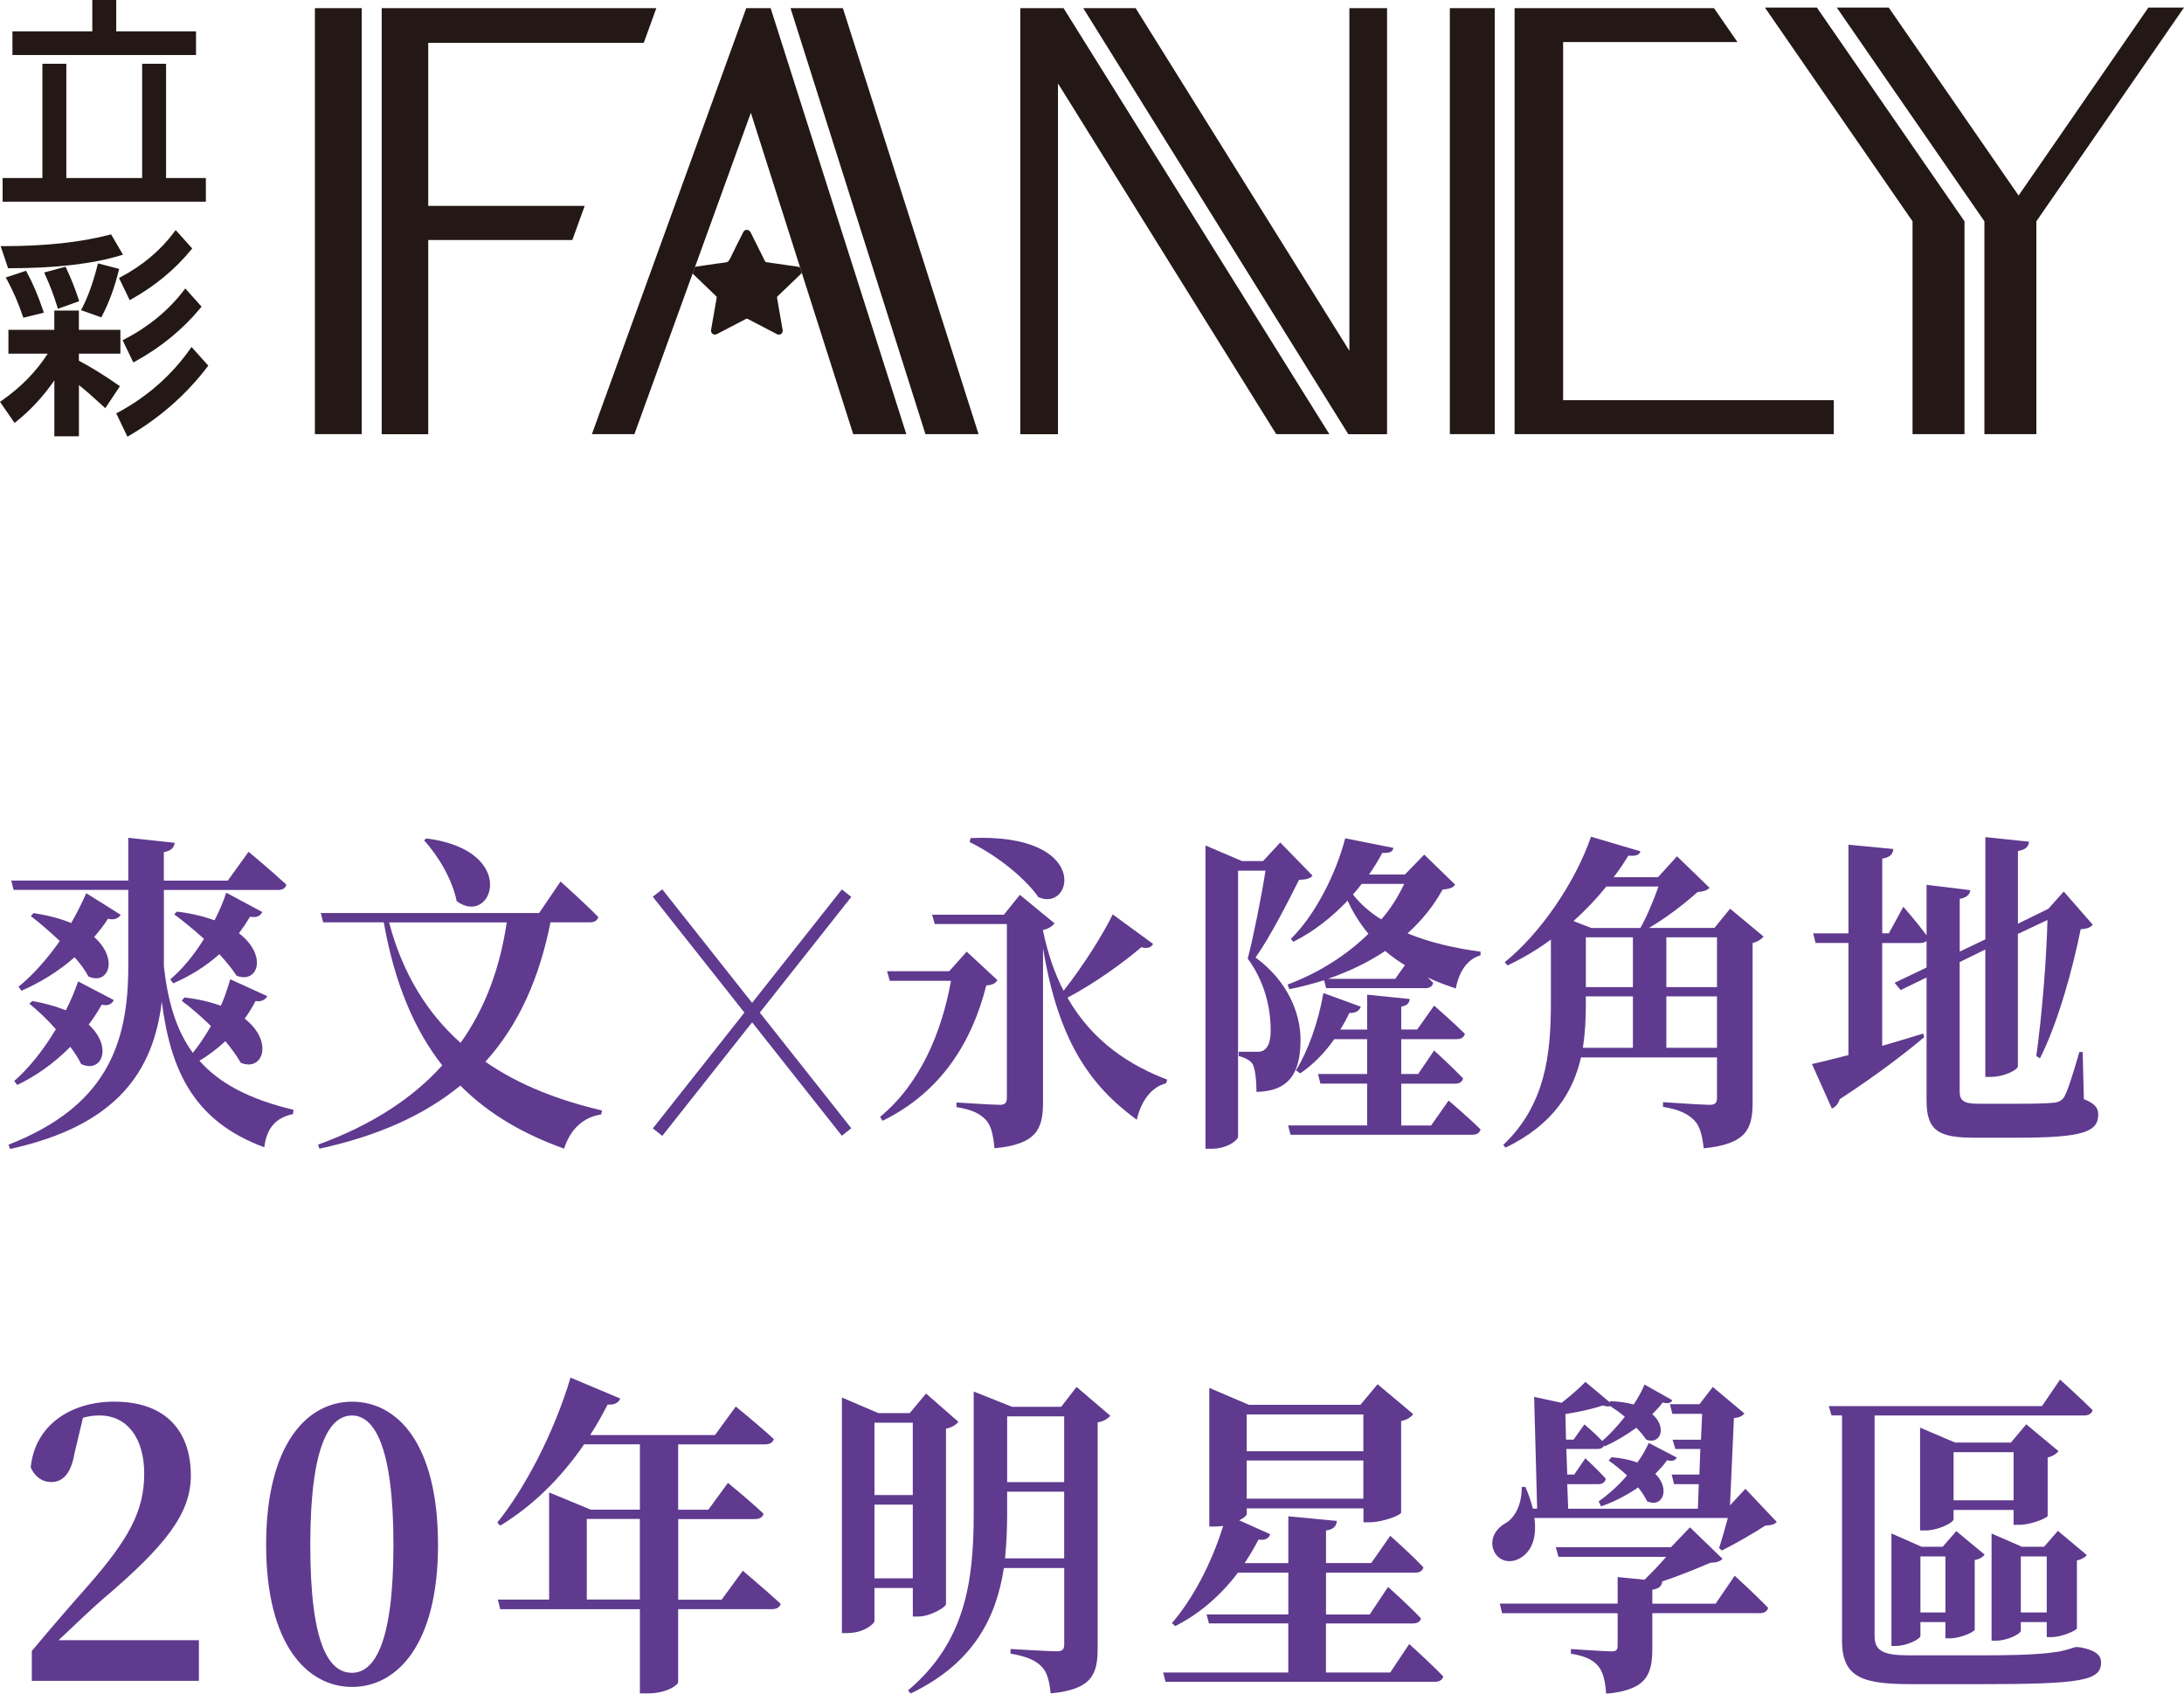
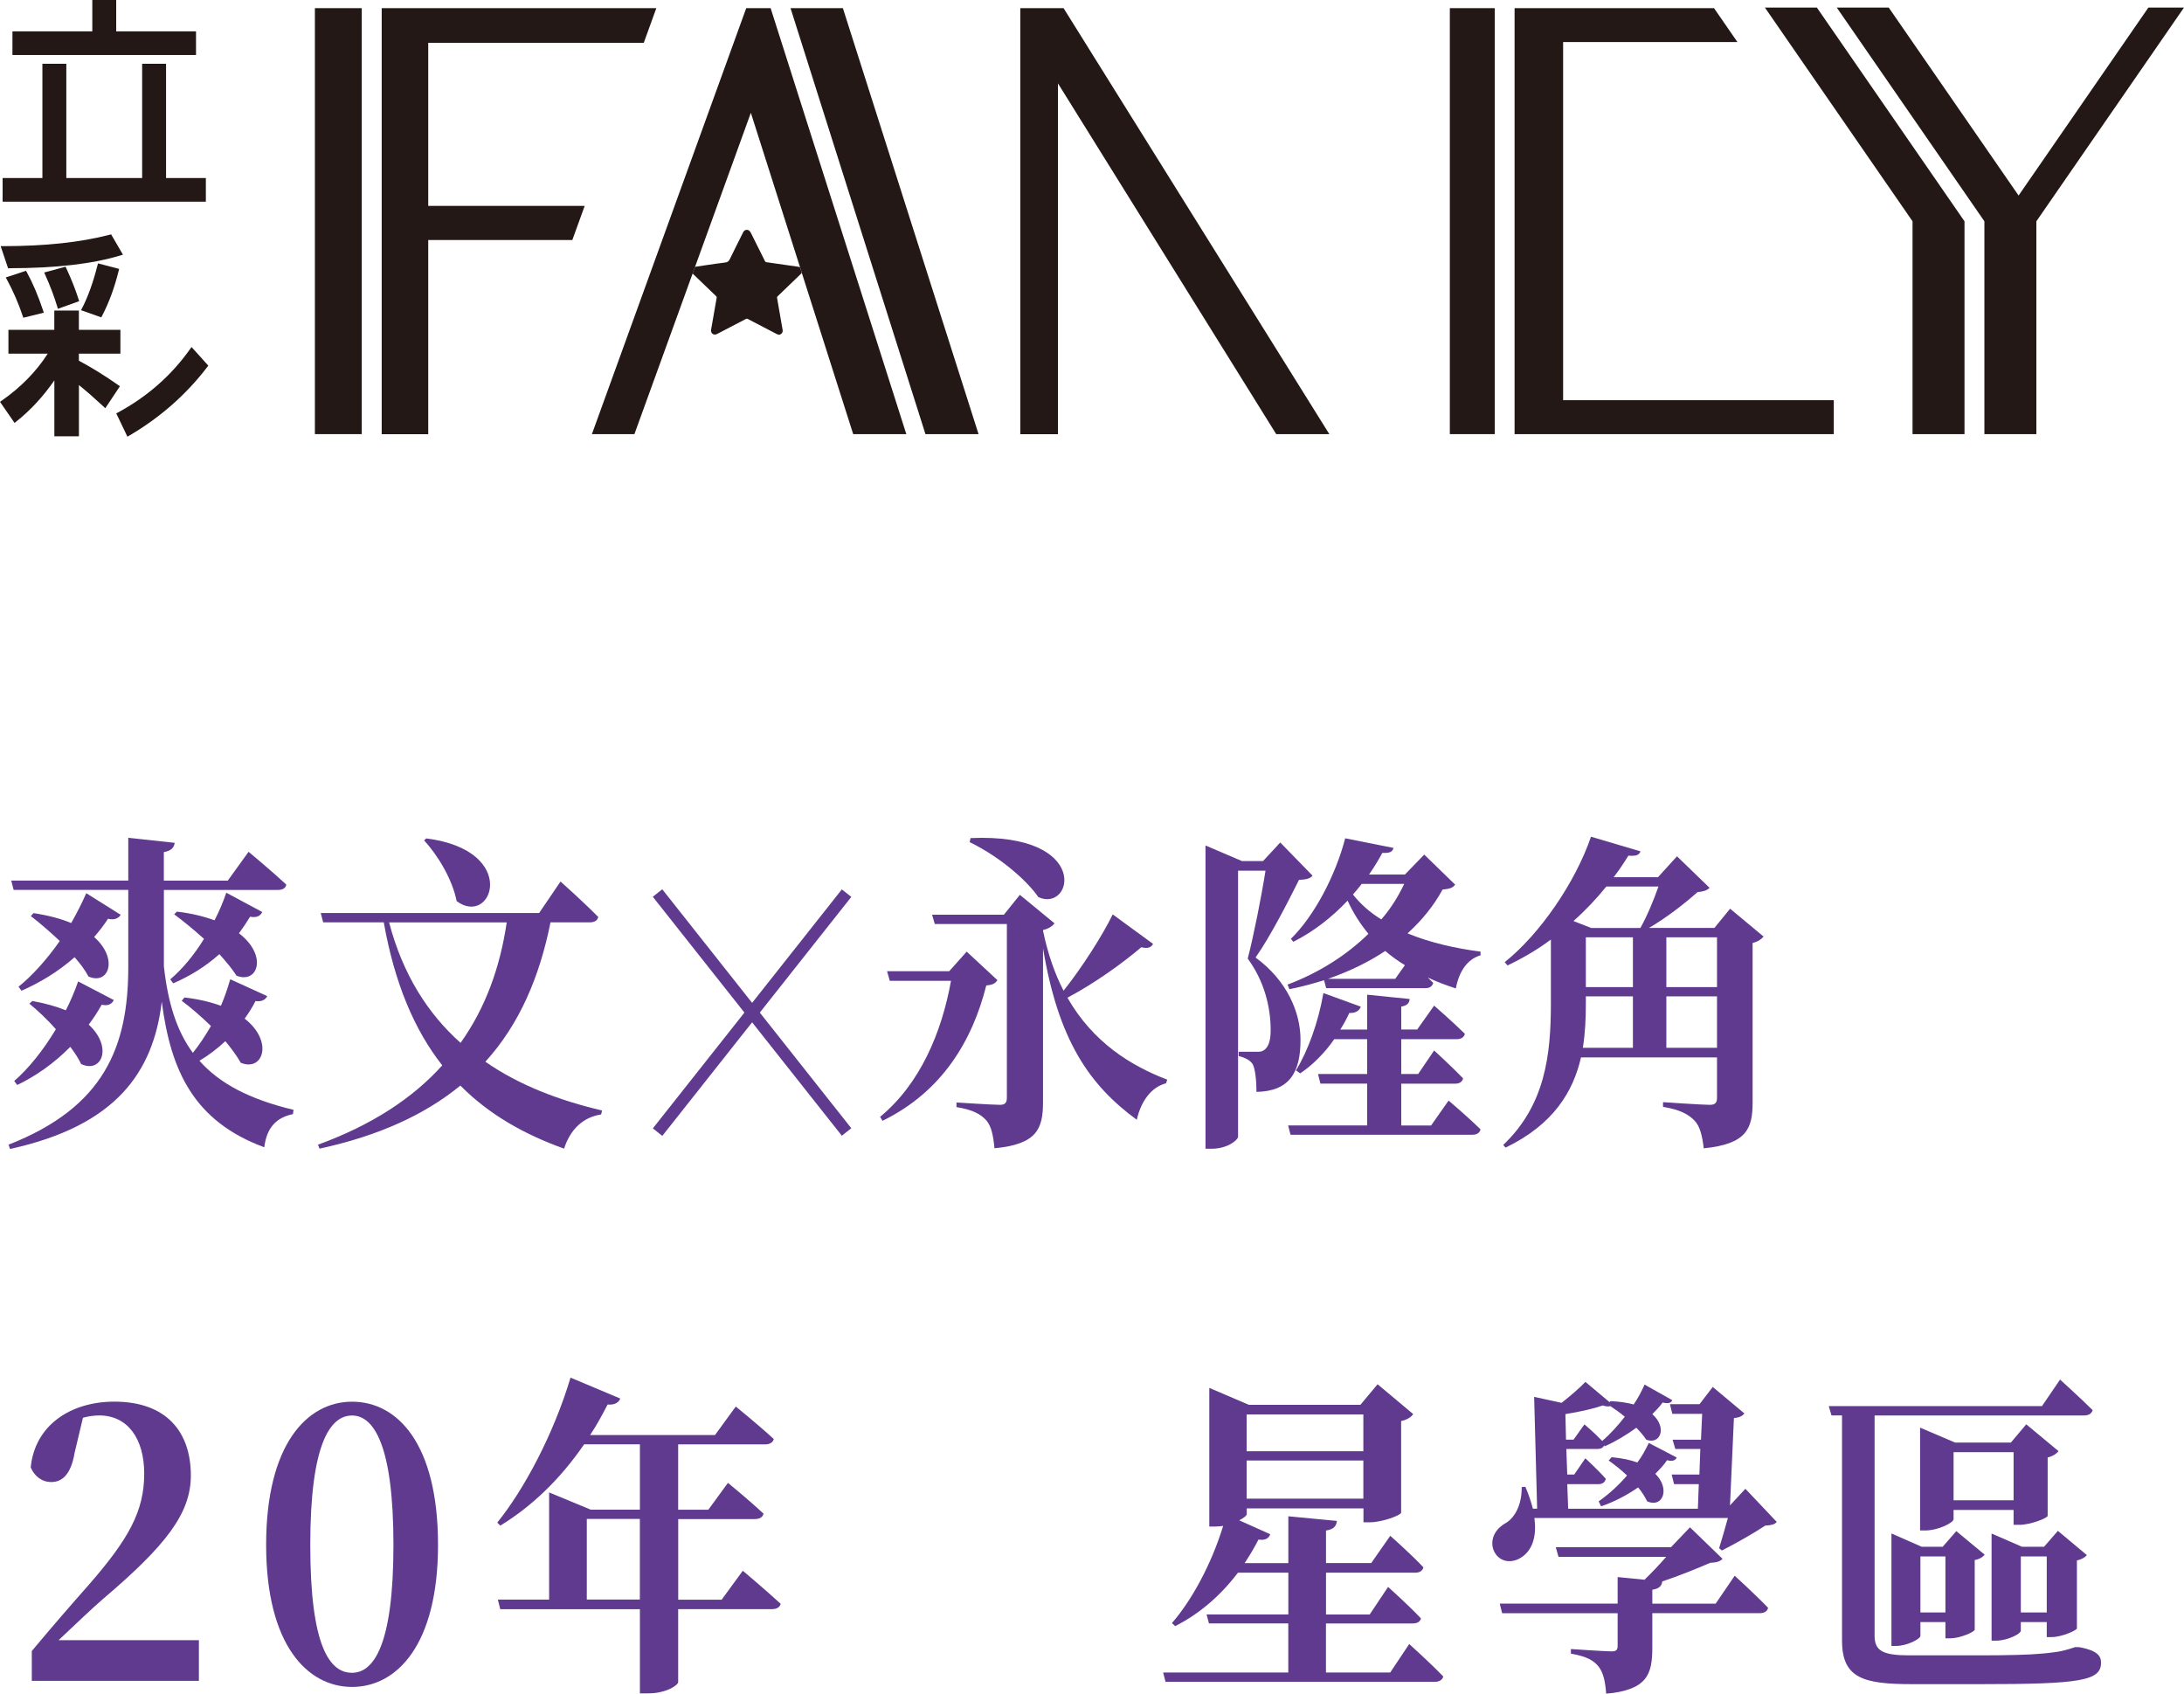
<svg xmlns="http://www.w3.org/2000/svg" id="_圖層_2" data-name="圖層 2" viewBox="0 0 401.78 311.58">
  <defs>
    <style>
      .cls-1 {
        fill: #231815;
      }

      .cls-2 {
        fill: #5f3a8f;
      }

      .cls-3 {
        filter: url(#outer-glow-1);
      }
    </style>
    <filter id="outer-glow-1" x="-14.69" y="137.11" width="419" height="192" filterUnits="userSpaceOnUse">
      <feOffset dx="0" dy="0" />
      <feGaussianBlur result="blur" stdDeviation="5.36" />
      <feFlood flood-color="#fff" flood-opacity=".9" />
      <feComposite in2="blur" operator="in" />
      <feComposite in="SourceGraphic" />
    </filter>
  </defs>
  <g id="_首頁" data-name="首頁">
    <g>
      <g>
        <g>
          <path class="cls-1" d="M17.93,48.81c-.79,3.13-1.74,5.78-2.83,7.88l-.19.37,3.72,1.32.15-.28c1.28-2.46,2.28-5.17,3.05-8.28l.09-.35-3.89-1.02-.09.36Z" />
-           <path class="cls-1" d="M24.87,66.49c4.73-2.6,8.77-5.91,12.01-9.84l.2-.24-3-3.35-.27.36c-2.78,3.65-6.46,6.68-10.94,9.01l-.31.16,1.97,4.09.34-.19Z" />
-           <path class="cls-1" d="M24.19,55.03c4.31-2.41,8-5.46,10.97-9.08l.2-.24-3.04-3.39-.27.36c-2.51,3.37-5.82,6.16-9.85,8.29l-.31.16,1.97,4.09.35-.19Z" />
          <path class="cls-1" d="M35.24,63.83l-.27.38c-3.43,4.85-7.89,8.77-13.27,11.67l-.31.16,2.05,4.29.35-.2c5.65-3.31,10.48-7.56,14.35-12.63l.18-.24-3.09-3.43Z" />
          <path class="cls-1" d="M1.75,49.34c8.43,0,15.3-.79,20.43-2.36l.44-.13-2.18-3.74-.27.07c-5.3,1.39-11.88,2.1-19.54,2.1H.12l1.37,4.07h.27Z" />
          <path class="cls-1" d="M21.76,70.84c-2.43-1.7-4.8-3.18-7.25-4.49v-1.29h7.64v-4.39h-7.64v-3.54h-4.52v3.54H1.55v4.39h7.23c-2.11,3.29-4.96,6.2-8.48,8.65l-.3.21,2.68,3.88.31-.25c2.63-2.09,4.98-4.64,7.01-7.58v10.29h4.52v-9.43c1.43,1.16,2.95,2.49,4.53,3.96l.32.3,2.69-4.04-.29-.2Z" />
          <path class="cls-1" d="M4.79,49.81l-3.73,1.23.21.38c1.15,2.13,2.11,4.32,2.91,6.71l.11.32,3.77-.93-.12-.37c-.95-2.83-1.94-5.14-3-7.06l-.15-.27Z" />
          <path class="cls-1" d="M12.06,49.06l-3.93,1.07.17.39c.91,2.01,1.67,4.01,2.24,5.92l.11.37,3.92-1.41-.11-.33c-.6-1.87-1.34-3.74-2.27-5.73l-.13-.28Z" />
          <polygon class="cls-1" points="21.38 10.12 36.06 10.12 36.06 5.77 21.38 5.77 21.38 0 16.98 0 16.98 5.77 2.29 5.77 2.29 10.12 16.98 10.12 21.38 10.12" />
          <polygon class="cls-1" points="37.87 32.75 30.55 32.75 30.55 11.73 26.15 11.73 26.15 32.75 12.2 32.75 12.2 11.73 7.8 11.73 7.8 32.75 .48 32.75 .48 37.1 37.87 37.1 37.87 32.75" />
        </g>
        <g>
          <g>
            <polygon class="cls-1" points="334.24 1.39 324.68 1.39 351.84 40.71 351.84 79.86 361.4 79.86 361.4 40.71 334.24 1.39" />
            <polygon class="cls-1" points="395.23 1.39 371.35 35.97 347.46 1.39 337.9 1.39 365.06 40.71 365.06 79.86 374.62 79.86 374.62 40.71 401.78 1.39 395.23 1.39" />
          </g>
          <path class="cls-1" d="M195.66,1.5h-7.96v78.37h6.93V15.34l40.15,64.52h9.77L195.66,1.5Z" />
          <g>
            <polygon class="cls-1" points="170.25 79.86 180.02 79.86 155.06 1.5 145.43 1.5 170.25 79.86" />
            <path class="cls-1" d="M146.92,49.08c-1.96-.28-3.92-.57-5.88-.84-.17-.02-.26-.09-.33-.24-.86-1.74-1.73-3.48-2.6-5.21-.08-.15-.2-.31-.34-.4-.38-.24-.85-.08-1.05.33-.82,1.64-1.65,3.28-2.45,4.93-.19.38-.39.59-.85.64-1.2.13-2.4.33-3.6.5-.65.09-1.31.18-1.96.29l-.45,1.23s.03.03.05.05c1.42,1.37,2.84,2.74,4.27,4.11.1.09.14.17.11.32-.35,1.97-.68,3.93-1.03,5.9-.06.37.15.73.51.83.23.06.44,0,.65-.11,1.74-.91,3.48-1.81,5.22-2.72.15-.08.26-.09.41,0,1.75.92,3.51,1.83,5.26,2.74.12.06.26.1.39.15.47-.02.81-.42.73-.87-.03-.17-.06-.35-.09-.52-.31-1.78-.62-3.57-.93-5.35-.03-.16,0-.25.12-.36,1.42-1.36,2.83-2.73,4.25-4.09.07-.07.13-.14.17-.21l-.33-1.02c-.08-.03-.17-.06-.26-.07Z" />
            <polygon class="cls-1" points="108.89 79.86 116.71 79.86 127.41 50.34 127.86 49.1 138.13 20.75 147.18 49.16 147.5 50.18 156.96 79.86 166.73 79.86 141.77 1.5 137.28 1.5 108.89 79.86" />
          </g>
-           <path class="cls-1" d="M248.24,1.5v63.03L208.92,1.5h-9.64l48.76,78.37h7.13V1.5h-6.93Z" />
          <g>
-             <path class="cls-1" d="M57.93,79.86h8.62V1.5h-8.62v78.37Z" />
+             <path class="cls-1" d="M57.93,79.86h8.62V1.5h-8.62Z" />
            <path class="cls-1" d="M78.78,37.88V7.88h39.65s2.31-6.38,2.31-6.38h-50.52v78.37h8.56v-35.72h26.51s2.27-6.27,2.27-6.27h-28.78Z" />
          </g>
          <g>
            <polygon class="cls-1" points="266.72 7.74 266.72 73.62 266.72 79.86 274.98 79.86 274.98 1.5 266.72 1.5 266.72 7.74" />
            <polygon class="cls-1" points="287.56 1.5 278.63 1.5 278.63 79.86 287.56 79.86 337.35 79.86 337.35 73.62 287.56 73.62 287.56 7.74 319.63 7.74 315.32 1.5 287.56 1.5" />
          </g>
        </g>
      </g>
      <g class="cls-3">
        <g>
          <g>
            <path class="cls-2" d="M49.17,183.23c-.28.61-1,1.1-2.16.92-.61,1.16-1.28,2.26-2,3.23,5.38,4.21,3.38,9.83-.72,8.12-.72-1.28-1.72-2.62-2.83-3.97-1.5,1.4-3.11,2.62-4.77,3.6,3.66,4.15,9.15,7.08,17.31,9.03l-.11.79c-3,.61-4.83,2.44-5.27,6.1-12.87-4.76-17.2-13.92-18.86-26.79-1.55,13-8.43,22.83-27.91,27.1l-.28-.79c17.64-6.9,22.03-18.07,22.03-32.71v-14.16H2.51l-.44-1.71h21.53v-7.87l8.54.92c-.11.79-.55,1.46-2,1.71v5.25h11.76l3.83-5.31s4.33,3.6,6.94,6.04c-.11.67-.72.98-1.55.98h-20.97v14.04c.72,6.53,2.27,11.78,5.33,15.93,1.17-1.46,2.27-3.11,3.33-4.94-1.83-1.77-3.72-3.42-5.38-4.64l.5-.61c2.66.31,4.88.86,6.71,1.53.67-1.53,1.22-3.17,1.72-4.88l6.82,3.11ZM2.62,198.85c2.61-2.26,5.33-5.62,7.66-9.52-1.61-1.83-3.38-3.48-4.88-4.7l.55-.49c2.44.43,4.49,1.04,6.16,1.71.89-1.71,1.61-3.48,2.27-5.31l6.55,3.42c-.28.67-1,1.16-2.22.86-.72,1.28-1.55,2.56-2.39,3.66,4.49,4.15,2.39,9.03-1.39,7.26-.5-1.04-1.17-2.08-2-3.17-3,3.05-6.33,5.37-9.76,7.02l-.55-.73ZM3.4,181.52c2.5-2.01,5.16-4.94,7.6-8.42-1.83-1.71-3.72-3.36-5.33-4.58l.5-.55c2.77.43,5.05,1.04,6.93,1.83,1-1.77,1.94-3.6,2.77-5.49l6.33,3.97c-.33.61-1.17,1.04-2.33.73-.78,1.22-1.66,2.32-2.55,3.36,4.55,4.03,2.66,8.91-1.05,7.26-.61-1.16-1.5-2.38-2.55-3.54-3.05,2.69-6.44,4.7-9.76,6.16l-.55-.73ZM48.23,167.78c-.28.67-1,1.1-2.22.85-.67,1.1-1.33,2.08-2.05,3.05,5.33,4.09,3.5,9.34-.44,7.81-.78-1.22-1.89-2.56-3.16-3.97-2.66,2.38-5.55,4.09-8.49,5.37l-.55-.73c2.16-1.83,4.33-4.39,6.21-7.45-1.89-1.71-3.83-3.29-5.49-4.52l.5-.49c2.72.3,5.05.92,6.93,1.59.83-1.59,1.55-3.29,2.16-5.07l6.6,3.54Z" />
            <path class="cls-2" d="M101.27,169.68c-2,10.01-5.71,18.74-11.98,25.63,6.21,4.33,13.65,7.14,21.47,8.97l-.17.73c-3.27.49-5.66,2.69-6.82,6.29-7.49-2.69-13.87-6.35-19.08-11.6-6.49,5.31-14.92,9.22-25.91,11.6l-.28-.73c9.88-3.6,17.42-8.54,22.86-14.59-5.1-6.47-8.77-15.08-10.76-26.31h-11.15l-.44-1.71h40.17l3.94-5.8s4.38,3.91,6.94,6.53c-.17.67-.72.98-1.55.98h-7.21ZM71.58,169.68c2.5,9.52,7.1,16.78,13.15,22.16,4.61-6.47,7.27-13.92,8.49-22.16h-21.64ZM78.41,154.23c17.31,2.2,12.15,16.42,5.6,11.54-.78-3.97-3.44-8.42-5.99-11.17l.39-.37Z" />
            <path class="cls-2" d="M183.49,180.3c-.39.61-.83.86-2.05.98-2.55,10.13-8.1,19.53-19.09,24.9l-.44-.73c7.32-6.04,11.32-15.44,13.04-25.02h-11.26l-.5-1.77h11.43l3.22-3.6,5.66,5.25ZM212.12,173.64c-.33.61-.89.92-2.16.61-3.38,2.87-8.49,6.59-13.59,9.28,4.72,8.24,11.65,12.51,18.36,15.08l-.22.67c-2.66.67-4.6,3.23-5.38,6.71-8.66-6.35-14.42-14.53-17.25-31.56v28.32c0,4.88-1.11,7.75-8.93,8.48-.22-2.32-.56-4.03-1.5-5.13-1-1.1-2.39-1.95-5.49-2.44v-.85s6.66.43,7.99.43c1,0,1.28-.43,1.28-1.34v-31.92h-13.26l-.5-1.71h13.21l2.94-3.66,6.38,5.25c-.39.49-1.05.98-2.11,1.22v.18c.89,4.27,2.16,7.87,3.77,10.99,3.44-4.33,7.21-10.25,9.04-14.04l7.43,5.43ZM178.55,154.17c22.25-.98,18.86,13.73,12.48,10.87-1.83-2.69-6.55-7.14-12.65-10.13l.17-.73Z" />
            <path class="cls-2" d="M241.47,161.07c-.44.55-1.17.73-2.5.79-1.89,3.78-5.27,10.44-7.99,14.28,5.83,4.27,8.27,10.13,8.27,15.14,0,5.98-2,9.46-8.1,9.58,0-1.89-.22-4.33-.72-5.13-.44-.67-1.33-1.16-2.55-1.46v-.79h3.44c.55,0,.83-.06,1.22-.3.78-.55,1.22-1.65,1.22-3.66,0-4.27-1.17-9.03-4.22-13.18,1.05-4.03,2.5-11.29,3.27-16.17h-5.05v48.95c0,.55-1.89,2.2-4.88,2.2h-1.11v-55.79l6.71,2.87h3.88l3.16-3.42,5.94,6.1ZM267.71,162.72c-.44.61-1,.79-2.33.92-1.66,3.05-3.83,5.68-6.44,8.06,4.16,1.71,8.77,2.75,13.43,3.36v.67c-2.44.73-3.94,2.93-4.55,6.1-1.83-.61-3.5-1.22-5.16-2.01l1,.98c-.17.67-.67.98-1.44.98h-18.25l-.39-1.46c-2,.61-4.16,1.22-6.38,1.65l-.33-.85c5.83-2.2,10.88-5.43,14.87-9.34-1.5-1.83-2.77-3.78-3.83-6.1-2.88,3.05-6.32,5.74-9.99,7.57l-.44-.55c4.38-4.27,8.27-11.84,9.99-18.49l8.88,1.77c-.17.67-.55.98-2.05.92-.72,1.34-1.55,2.69-2.44,3.97h6.6l3.55-3.66,5.71,5.55ZM266.49,202.45s3.66,3.11,5.88,5.31c-.17.67-.72.98-1.5.98h-33.46l-.44-1.71h14.54v-7.69h-8.6l-.44-1.77h9.04v-6.41h-6.05c-1.83,2.62-3.99,4.76-6.27,6.29l-.78-.55c2.16-3.48,4.11-8.79,5.05-14.22l6.88,2.5c-.22.67-.89,1.22-2.11,1.16-.5,1.1-1.05,2.08-1.66,3.05h4.94v-6.41l7.82.79c-.06.73-.44,1.22-1.55,1.4v4.21h2.94l3.11-4.39s3.5,3.05,5.66,5.19c-.17.67-.72.98-1.5.98h-10.21v6.41h3.11l2.94-4.33s3.33,3.05,5.33,5.13c-.17.67-.67.98-1.5.98h-9.88v7.69h5.49l3.22-4.58ZM258.45,177.55c-1.28-.79-2.5-1.65-3.61-2.62-3.11,2.08-6.66,3.79-10.54,5.13h12.37l1.78-2.5ZM250.51,162.6c-.5.67-1.05,1.28-1.61,1.95,1.44,1.83,3.22,3.36,5.21,4.58,1.72-1.95,3.11-4.21,4.22-6.53h-7.82Z" />
            <path class="cls-2" d="M324.42,172.3c-.33.43-1,.92-2,1.16v29.3c0,4.82-1.05,7.69-8.99,8.48-.28-2.32-.67-4.03-1.72-5.13-1.11-1.1-2.5-1.95-5.77-2.5v-.86s7.21.49,8.6.49c1.05,0,1.33-.43,1.33-1.34v-7.39h-25.02c-1.44,6.29-5.05,12.33-13.87,16.6l-.44-.49c7.71-7.32,8.77-16.54,8.77-26v-11.78c-2.55,1.89-5.27,3.48-7.99,4.76l-.5-.61c6.49-5.19,12.98-14.65,15.87-23.07l9.1,2.69c-.22.61-.67.92-2.22.79-.83,1.34-1.72,2.69-2.72,3.97h8.16l3.5-3.85,5.99,5.8c-.5.49-1.05.67-2.22.79-2.33,2.08-5.77,4.76-8.93,6.59h12.04l2.89-3.54,6.16,5.13ZM295.51,163.08c-1.78,2.2-3.83,4.39-6.05,6.35l3.27,1.28h9.04c1.22-2.14,2.5-5.25,3.33-7.63h-9.6ZM291.74,184.63c0,2.62-.11,5.37-.55,8.12h9.21v-9.46h-8.66v1.34ZM291.74,181.58h8.66v-9.16h-8.66v9.16ZM306.55,172.42v9.16h9.32v-9.16h-9.32ZM315.87,192.75v-9.46h-9.32v9.46h9.32Z" />
-             <path class="cls-2" d="M383.39,202.21c2,.79,2.61,1.59,2.61,2.81,0,3.24-2.89,4.27-15.04,4.27h-7.66c-6.6,0-8.88-1.22-8.88-6.84v-22.64l-4.77,2.32-1.11-1.34,5.88-2.81v-4.88c-.28.24-.67.37-1.11.37h-7.05v18.92c2.44-.73,4.99-1.46,7.55-2.26l.17.67c-3.22,2.69-8.16,6.59-15.54,11.41-.22.79-.78,1.46-1.44,1.71l-3.66-8.18c1.44-.31,3.83-.92,6.71-1.65v-20.63h-6.05l-.44-1.77h6.49v-16.3l8.27.79c-.11.85-.5,1.53-2.05,1.77v13.73h1.22l2.66-4.88s2.61,2.99,4.27,5.25v-9.28l8.04.98c-.06.73-.61,1.4-1.94,1.59v9.71l4.72-2.26v-18.8l8.04.85c-.11.85-.55,1.46-2.05,1.71v13.37l5.6-2.75,2.83-3.17,5.33,6.1c-.44.55-1,.73-2.22.85-1.39,6.96-4.11,17.09-7.49,23.74l-.67-.43c1.05-7.57,1.89-17.94,2.05-25.02l-5.44,2.56v24.35c0,.67-2.61,1.95-4.88,1.95h-1.11v-23.44l-4.72,2.32v23.74c0,1.77.72,2.32,3.5,2.32h7.43c2.88,0,5.16-.06,6.27-.18.89-.06,1.44-.31,1.94-.92.72-1.16,1.66-4.21,2.88-8.42h.61l.22,8.67Z" />
          </g>
          <g>
            <rect class="cls-2" x="137.24" y="158.24" width="2.22" height="56.05" transform="translate(-85.72 126.02) rotate(-38.35)" />
            <rect class="cls-2" x="110.33" y="185.16" width="56.05" height="2.22" transform="translate(-93.57 179.25) rotate(-51.66)" />
          </g>
        </g>
        <g>
          <path class="cls-2" d="M36.59,301.73v7.47H5.85v-5.49c3.71-4.44,7.43-8.73,10.56-12.26,7.23-8.31,10.12-13.45,10.12-20.36,0-6.48-3.07-10.71-8.26-10.71-.96,0-1.98.14-3.01.42l-1.54,6.48c-.7,4.16-2.43,5.35-4.29,5.35-1.73,0-3.07-1.06-3.78-2.68.77-7.89,7.49-12.11,15.37-12.11,9.67,0,14.09,5.63,14.09,13.59,0,6.97-4.61,12.89-16.13,22.68-2.05,1.76-5.06,4.65-8.2,7.61h25.8Z" />
          <path class="cls-2" d="M80.58,284.19c0,18.45-7.62,26.13-15.81,26.13s-15.81-7.68-15.81-26.13,7.49-26.34,15.81-26.34,15.81,7.68,15.81,26.34ZM64.76,307.72c3.97,0,7.62-5.07,7.62-23.52s-3.65-23.81-7.62-23.81-7.68,5.07-7.68,23.81,3.59,23.52,7.68,23.52Z" />
          <path class="cls-2" d="M136.63,288.93s4.27,3.6,6.99,6.1c-.17.67-.78.98-1.61.98h-17.25v13.43c0,.49-2.05,2.08-5.71,2.08h-1.33v-15.5h-25.69l-.44-1.77h9.43v-19.71l7.66,3.17h9.04v-12.02h-10.26c-4.49,6.53-9.71,11.47-15.42,14.95l-.56-.55c4.94-6.1,10.38-16.3,13.48-26.67l9.15,3.85c-.28.73-1.05,1.22-2.33,1.1-1,1.95-2.05,3.85-3.22,5.62h22.97l3.83-5.25s4.22,3.42,6.99,5.98c-.17.67-.78.98-1.61.98h-15.98v12.02h5.55l3.61-4.94s4.11,3.36,6.55,5.68c-.17.67-.78.98-1.61.98h-14.09v14.83h7.99l3.88-5.31ZM117.71,294.24v-14.83h-9.76v14.83h9.76Z" />
-           <path class="cls-2" d="M160.87,292.11v6.1c0,.43-1.89,2.2-4.94,2.2h-1.05v-43.33l6.71,2.87h5.77l3-3.6,5.94,5.19c-.39.55-1.17,1.04-2.27,1.28v32.29c-.06.55-2.89,2.26-5.1,2.26h-1v-5.25h-7.05ZM160.87,261.71v13.31h7.05v-13.31h-7.05ZM167.92,290.34v-13.55h-7.05v13.55h7.05ZM204.26,260.43c-.39.49-1.17,1.04-2.33,1.22v41.5c0,4.82-1,7.63-8.65,8.36-.22-2.2-.61-3.85-1.61-4.88-1.05-1.1-2.55-1.89-5.77-2.44v-.85s7.1.43,8.49.43c1.11,0,1.39-.37,1.39-1.34v-13.98h-11.1c-1.39,8.97-5.44,17.46-17.14,23.07l-.5-.55c10.49-8.85,12.09-19.9,12.09-32.59v-22.4l7.05,2.81h9.04l2.83-3.66,6.21,5.31ZM195.77,286.67v-12.27h-10.49v3.91c0,2.75-.11,5.62-.39,8.36h10.87ZM185.28,260.55v12.09h10.49v-12.09h-10.49Z" />
          <path class="cls-2" d="M259.24,302.42s3.94,3.54,6.27,5.98c-.17.67-.78.98-1.55.98h-49.54l-.44-1.71h23.02v-9.03h-14.59l-.44-1.65h15.04v-7.69h-9.27c-3.38,4.46-7.32,7.69-11.54,9.83l-.61-.55c3.61-4.15,7.21-10.68,9.43-17.88-.5.06-1.05.12-1.55.12h-1v-25.51l7.27,3.11h20.53l3.16-3.78,6.55,5.49c-.33.49-1.05,1.04-2.22,1.28v16.85c-.06.49-3.5,1.77-5.71,1.77h-1.22v-2.56h-21.47v1.04c0,.3-.55.73-1.39,1.16l5.71,2.56c-.28.79-.94,1.16-2.16.98-.78,1.53-1.67,2.99-2.55,4.33h8.04v-8.61l8.93.85c-.11.92-.5,1.53-2,1.77v5.98h8.32l3.5-5.01s3.88,3.42,6.1,5.8c-.17.67-.72.98-1.5.98h-16.42v7.69h8.04l3.38-5.07s3.83,3.42,6.05,5.8c-.17.67-.78.92-1.5.92h-15.98v9.03h11.82l3.5-5.25ZM229.34,260.19v6.77h21.47v-6.77h-21.47ZM250.81,275.69v-7.02h-21.47v7.02h21.47Z" />
          <path class="cls-2" d="M282.27,279.23c.5,3.54-.44,6.35-2.94,7.57-4.22,1.95-7.05-3.91-2.39-6.59,1.55-.86,3.05-3.17,3-6.65l.67-.06c.61,1.4,1.05,2.75,1.39,4.03h.78l-.55-20.57,5.05,1.1c1.72-1.34,3.44-2.87,4.38-3.85l4.44,3.72.17-.18c1.66.06,3.11.3,4.27.61.83-1.22,1.5-2.5,2-3.66l5.1,2.87c-.22.55-.78.67-1.78.43-.5.73-1.17,1.4-1.89,2.14,2.77,2.44,1.5,5.68-1.11,4.7-.44-.67-1.11-1.46-1.83-2.2-1.83,1.34-3.88,2.56-5.83,3.42l-.11-.18c-.17.49-.67.67-1.28.67h-5.66l.17,4.7h1.28l2.05-2.99s2.33,2.14,3.77,3.78c-.17.67-.67.98-1.39.98h-5.71l.17,4.52h23.86l.17-4.52h-4.55l-.44-1.77h5.1l.17-4.7h-4.6l-.5-1.71h5.22l.22-4.76h-5.49l-.44-1.77h5.44l2.44-3.17,5.83,4.88c-.44.49-.89.73-1.94.85l-.72,16.05,2.83-3.05,5.77,6.1c-.44.49-1,.61-2.11.67-2.11,1.4-5.66,3.42-7.99,4.58l-.5-.43c.44-1.4,1.11-3.72,1.61-5.55h-35.56ZM319.11,289.85s3.88,3.54,6.16,5.92c-.17.67-.72.98-1.55.98h-19.75v6.35c0,5-1,7.75-8.49,8.48-.17-2.26-.5-3.84-1.39-5-.89-1.1-2.16-1.89-5.1-2.38v-.85s6.27.43,7.49.43c.83,0,1.11-.24,1.11-1.04v-5.98h-21.25l-.44-1.77h21.69v-4.88l4.94.49c1.39-1.34,2.83-2.87,3.99-4.21h-19.81l-.5-1.77h21.19l3.5-3.66,5.99,5.8c-.5.49-1.05.67-2.27.73-2.44,1.04-5.66,2.38-8.82,3.42-.11.92-.67,1.34-1.83,1.53v2.56h11.65l3.5-5.13ZM291.48,262.02s1.89,1.59,3.27,3.05c1.44-1.22,2.88-2.81,4.16-4.46-.89-.73-1.83-1.4-2.66-1.95-.33.12-.83.06-1.39-.12-1.55.55-4.16,1.16-6.88,1.59l.11,4.7h1.39l2-2.81ZM308.46,268.12c-.28.61-.89.73-1.78.49-.55.86-1.33,1.65-2.16,2.5,2.83,2.81,1.33,6.35-1.5,5.07-.39-.79-.94-1.71-1.66-2.56-2.11,1.46-4.49,2.69-6.82,3.48l-.44-.92c1.83-1.28,3.66-2.93,5.22-4.76-1.11-1.04-2.33-2.01-3.38-2.75l.55-.61c1.89.18,3.44.49,4.72.98.89-1.16,1.55-2.44,2.11-3.6l5.16,2.69Z" />
          <path class="cls-2" d="M382.69,303.03c3.11.61,3.83,1.59,3.83,2.81,0,3.36-3.72,3.97-22.41,3.97h-12.26c-8.99,0-12.98-1.04-12.98-8v-41.44h-1.94l-.5-1.71h39.22l3.33-4.88s3.72,3.36,5.99,5.62c-.17.67-.78.98-1.55.98h-38.56v40.53c0,2.75,1.5,3.6,6.33,3.6h13.43c4.77,0,9.04-.12,10.71-.3,1.05-.06,2.39-.24,3.27-.37.78-.12,1.94-.43,3.16-.85h.61l.33.06ZM357.89,301.38v-2.99h-4.6v2.56c0,.49-2.33,1.83-4.55,1.83h-.78v-20.69l5.55,2.44h3.88l2.5-2.87,5.22,4.33c-.28.37-.94.85-1.83.98v12.82c-.06.43-2.72,1.59-4.49,1.59h-.89ZM370.43,277.76h-11.04v1.71c0,.61-2.77,2.07-5.27,2.07h-.89v-18.92l6.44,2.75h10.26l2.83-3.36,5.94,4.94c-.33.43-1,.92-2,1.16v10.74c-.05.43-3.22,1.65-5.16,1.65h-1.11v-2.75ZM357.89,296.62v-10.31h-4.6v10.31h4.6ZM370.43,275.99v-8.85h-11.04v8.85h11.04ZM376.53,301.14v-2.75h-4.77v1.59c0,.55-2.39,1.83-4.6,1.83h-.78v-19.71l5.6,2.44h4.05l2.55-2.93,5.33,4.46c-.28.37-.94.79-1.83.98v12.51c-.06.37-2.83,1.59-4.6,1.59h-.94ZM376.53,296.62v-10.31h-4.77v10.31h4.77Z" />
        </g>
      </g>
    </g>
  </g>
</svg>